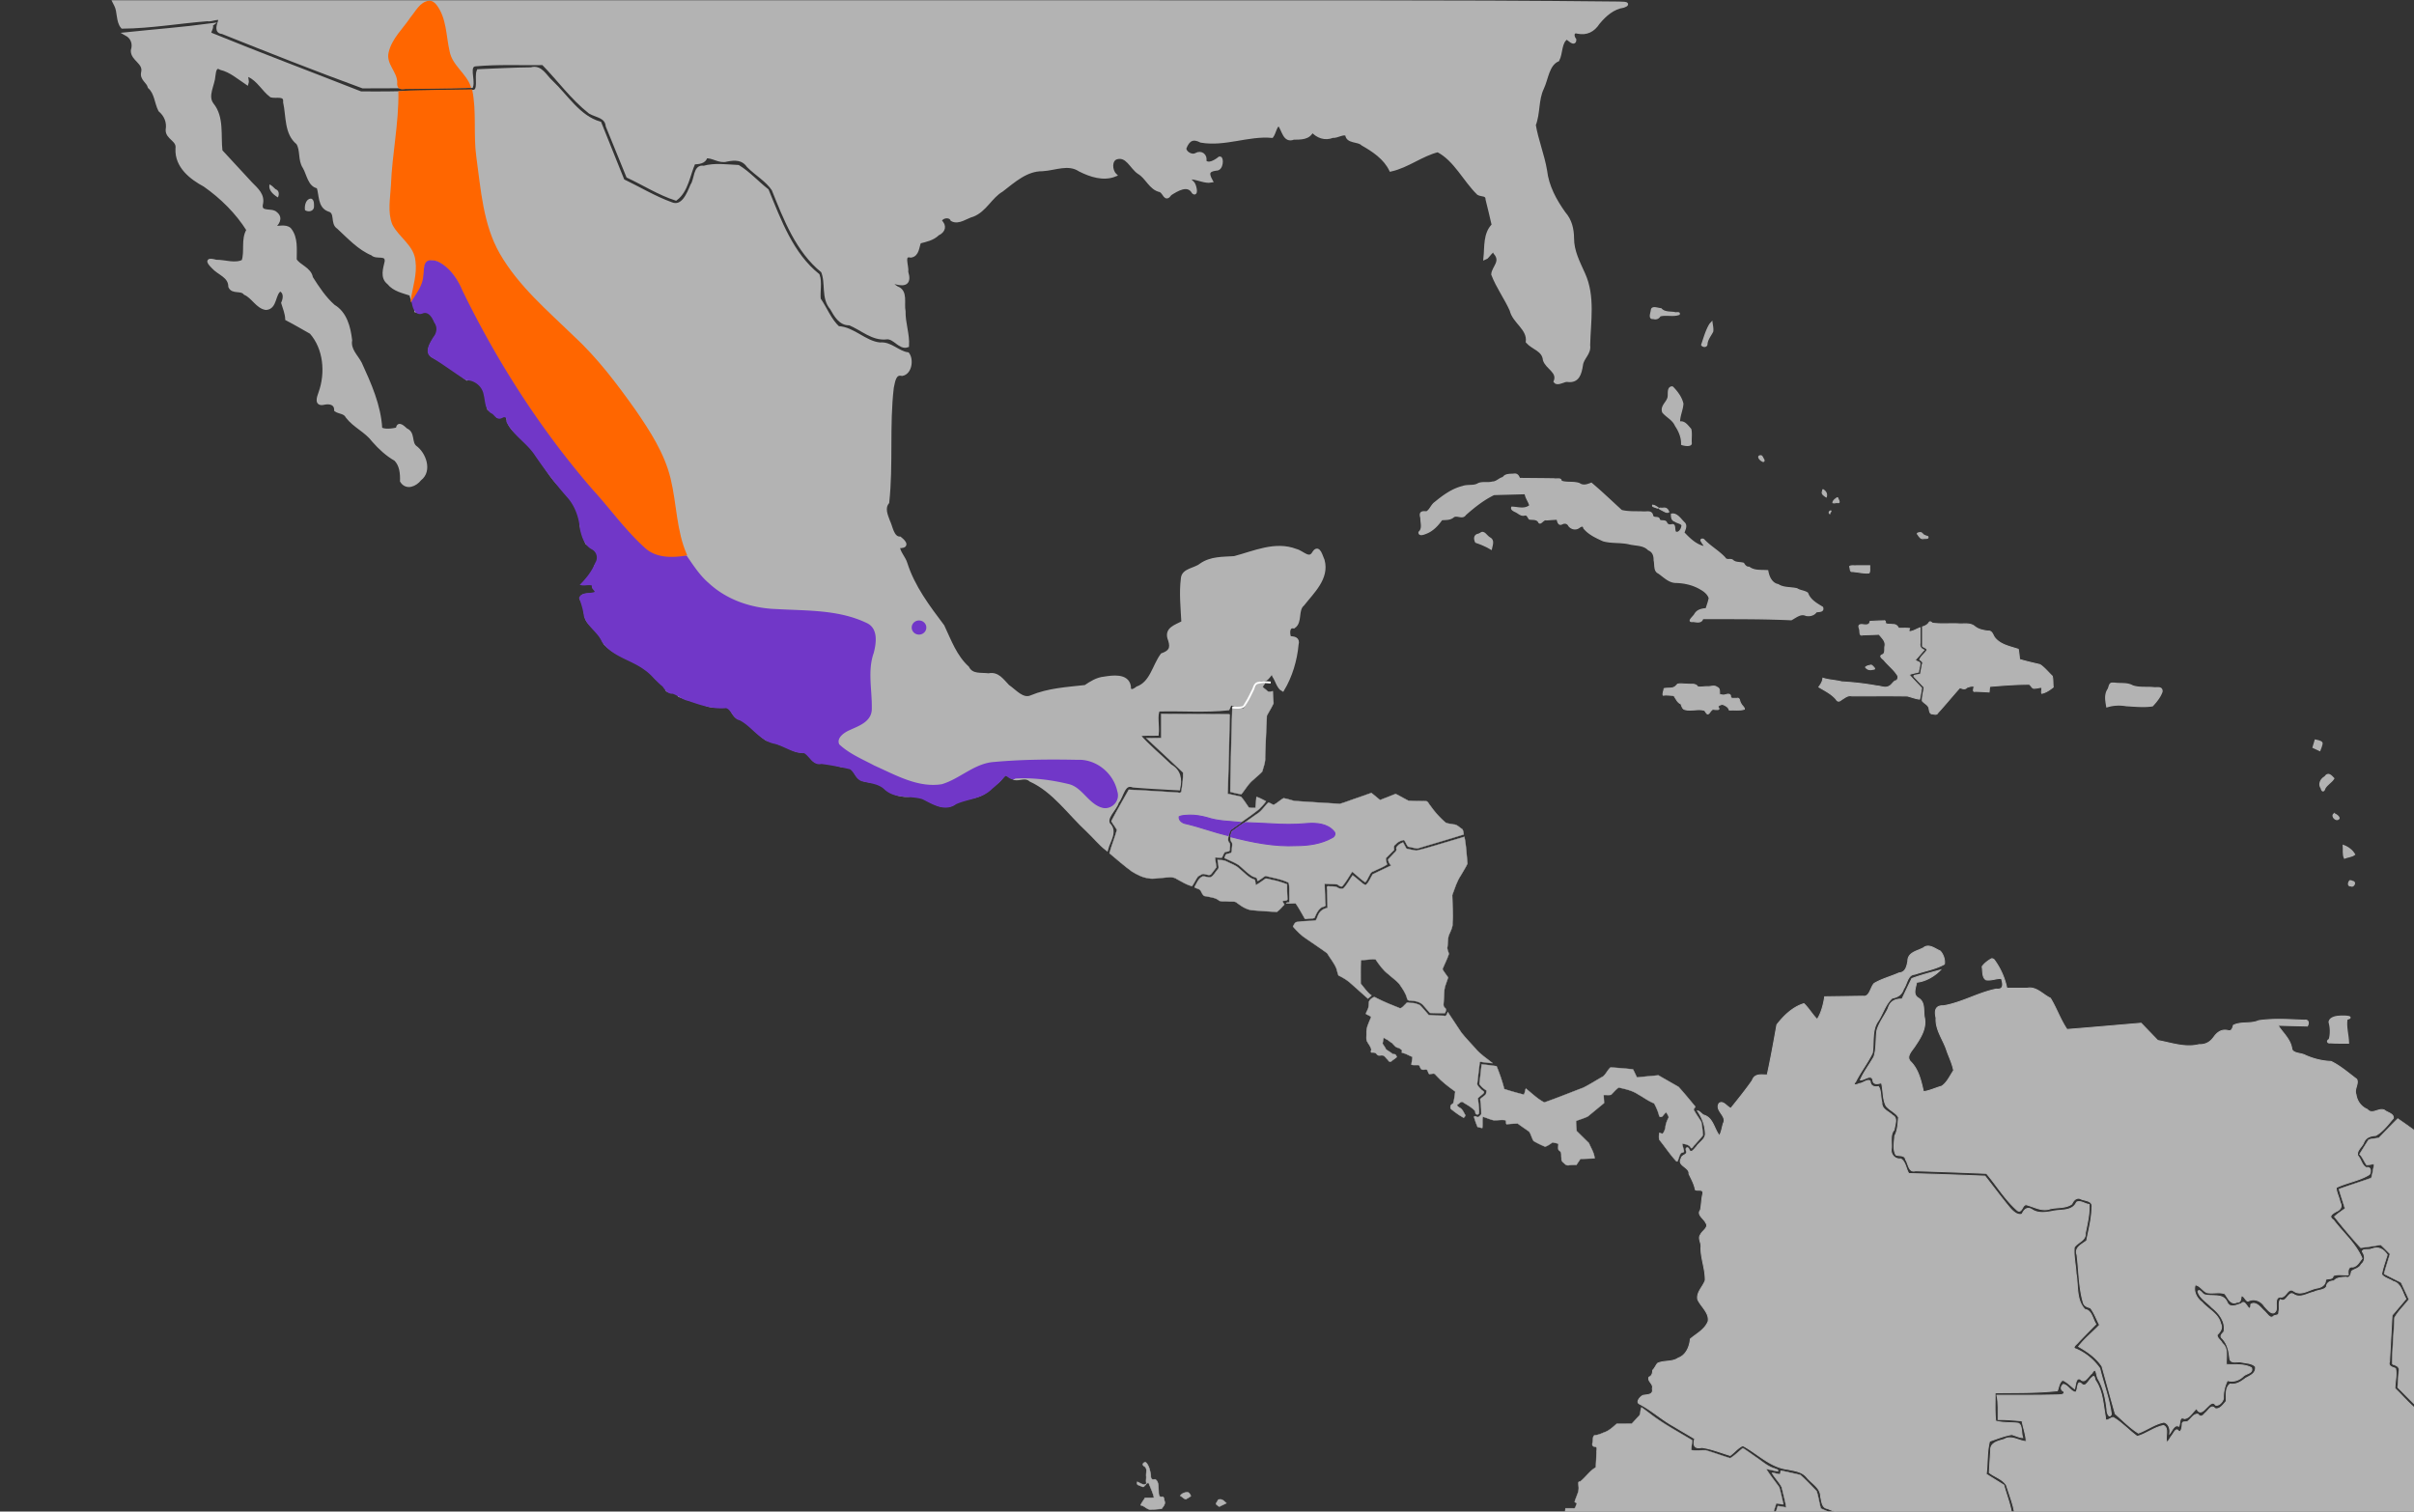
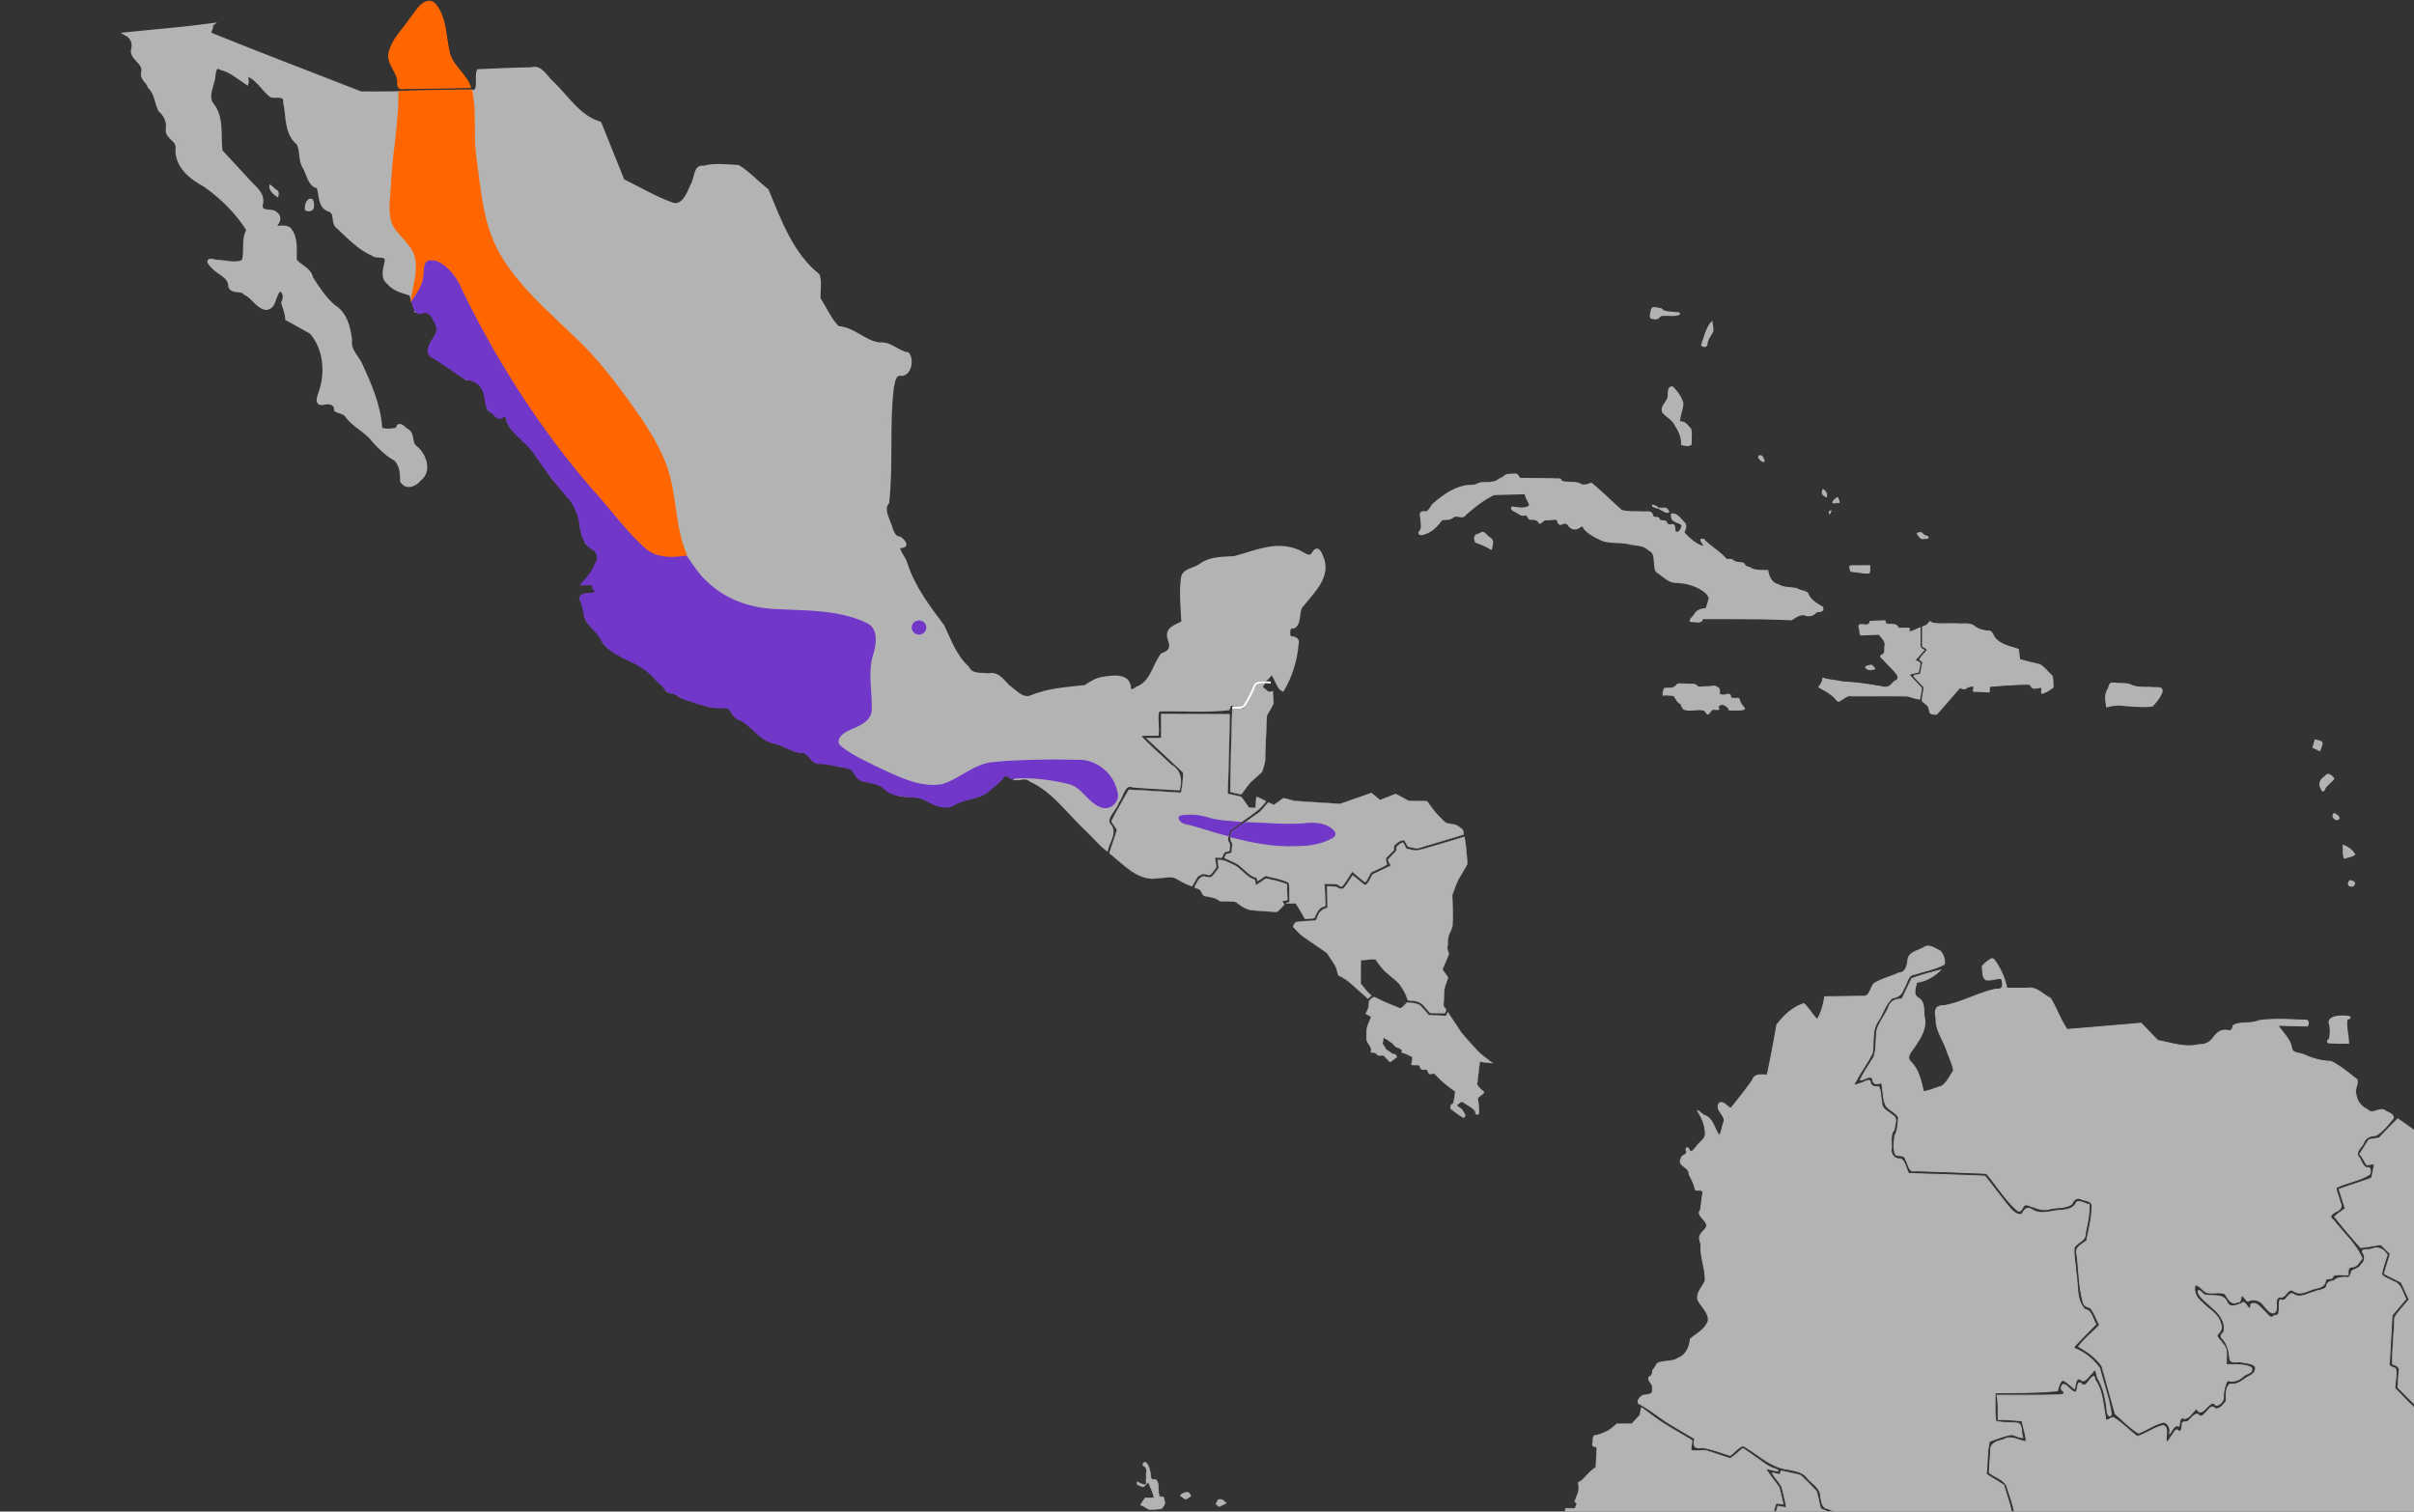
<svg xmlns="http://www.w3.org/2000/svg" viewBox="0 0 385.763 241.565" height="913" width="1458">
  <rect x="0" y="0" width="385.763" height="241.565" fill="#333333" stroke="none" />
  <g style="display:inline">
    <path d="M219.033 158.758" style="fill:none;stroke:#000;stroke-width:.311px;stroke-linecap:butt;stroke-linejoin:miter;stroke-opacity:1" />
    <path d="M370.026 118.336s.922.17.977.399c.054.228-.326 1.14-.326 1.14l-.976-.456z" style="fill:#b3b3b3;stroke:#b3b3b3;stroke-width:.311px;stroke-linecap:butt;stroke-linejoin:miter;stroke-opacity:1" />
    <path d="M49.647 31.85c-.7.104-.884 1.08-.799 1.67.476.281 1.248.138 1.218-.568.006-.35.019-1.043-.42-1.102zM43.156 29.645c-.08.787.637 1.373 1.202 1.74.159-.388.094-.894-.344-1.029-.294-.22-.535-.546-.858-.711zM263.86 49.867c-.086.373-.305 1.117.335 1.007.444.153.846 0 1.075-.406.986-.268 2.089.107 3.048-.24.165-.41-.556-.135-.733-.263-.738-.109-1.612.01-2.157-.61-.472-.014-1.435-.451-1.506.19l-.061.322zM273.264 51.819c-.618 1.002-.922 2.193-1.313 3.301.174.303.817.348.805-.161.082-.773.597-1.339.918-1.986.076-.494-.069-.987-.122-1.476l-.288.322zM267.11 61.857c-.721.177-.358 1.217-.56 1.771-.25.763-1.158 1.321-.819 2.249.62.753 1.612 1.161 2.025 2.129.595.888 1.033 1.896.991 3.005.246.123 1.597.39 1.496-.227-.052-.72.098-1.524-.078-2.192-.49-.525-.974-1.327-1.794-1.115-.017-1.026.48-1.957.537-2.958-.227-1.011-.904-1.896-1.594-2.611a.334.334 0 0 0-.203-.05zM241.832 75.804c-.565.034-1.294-.022-1.631.532-.61.121-1.036.73-1.705.725-.738.217-1.575-.062-2.27.258-.712.447-1.675.157-2.461.448-1.67.404-3.121 1.453-4.451 2.555-.56.388-.764 1.192-1.356 1.502-.753-.101-1.158.055-.88.93-.017.767.36 1.727-.3 2.3-.045.58.725.316 1.023.184 1.086-.38 1.934-1.267 2.587-2.205.656-.054 1.37.035 1.909-.475.62-.336 1.423.4 1.883-.32 1.396-1.24 2.9-2.428 4.552-3.221l5.009-.14c.09.707.584 1.27.75 1.926-.85.7-1.923.296-2.882.268-.187.418.526.636.79.794.39.229.708.551 1.201.437.49-.153.565.374.812.632.541.098 1.24-.082 1.532.574.31.322.693-.637 1.224-.44.559-.052 1.12-.077 1.68-.116.088.415.246 1.065.792.738.424-.2.877-.105 1.091.349.435.535 1.178.645 1.704.176.277-.178.625-.284.675.177.798.976 1.992 1.512 3.096 2.015 1.357.375 2.793.166 4.167.49 1.049.26 2.256.118 3.078.967.722.3.921.932.911 1.698.184.679-.072 1.665.677 2.004.895.614 1.722 1.536 2.874 1.49 1.357.06 2.696.364 3.884 1.08.567.316 1.168.796 1.366 1.45-.113.585-.325 1.142-.5 1.71-.688.047-1.43.187-1.808.873-.255.446-1.353 1.255-.265 1.132.537.06 1.304.29 1.502-.467 4.718.022 9.437-.033 14.151.19.74-.38 1.491-1.094 2.364-.692.598.114 1.265-.026 1.625-.566.415-.094 1.242.038 1.005-.703-.932-.574-1.987-1.132-2.392-2.263-.492-.366-1.172-.344-1.689-.688-1.002-.25-2.11-.077-3.012-.663-1.023-.189-1.517-1.253-1.672-2.23-1.006-.073-2.104.099-2.97-.551-.425.025-.69-.273-.888-.631-.58-.182-1.277-.01-1.765-.513-.397-.233-.928.137-1.222-.372-1.003-1.085-2.308-1.784-3.323-2.854-.184-.246-.687-.093-.375.234.077.256.52.645.412.856-1.32-.273-2.366-1.296-3.274-2.261.175-.515.55-1.155.032-1.615-.55-.527-1.13-1.498-1.973-1.328-.018.46.05.977.561 1.1.312.266.97.298 1.123.66-.013.531-.475 1.352-1.049 1.11-.31-.392.06-1.388-.677-1.157-.36.07-.685-.051-.806-.417-.263-.419-.96-.034-1.132-.458-.069-.54-.925-.062-1.072-.622-.149-.855-.996-.484-1.586-.567-1.12-.048-2.307.047-3.377-.235-1.602-1.455-3.161-2.966-4.816-4.355-.627.26-1.314.493-1.927.053-.936-.333-2.007-.052-2.911-.391.046-.557-.762-.266-1.078-.365-1.858-.031-3.717-.038-5.575-.058-.166-.503-.431-.793-.972-.678z" style="opacity:1;fill:#b3b3b3;fill-opacity:1;stroke:#b3b3b3;stroke-width:.223;stroke-miterlimit:4;stroke-dasharray:none;stroke-opacity:1" />
    <path d="M236.304 85.382c-.71.108-.751.678-.47 1.26.832.287 1.688.635 2.464 1.108.14-.688.495-1.452-.302-1.82-.454-.264-.86-1.162-1.41-.688l-.282.14zM281.341 72.85c-.614.023-.036.676.23.789.359.266.388-.1.17-.346-.098-.159-.171-.462-.4-.444z" style="opacity:1;fill:#b3b3b3;fill-opacity:1;stroke:#b3b3b3;stroke-width:.223;stroke-miterlimit:4;stroke-dasharray:none;stroke-opacity:1" />
    <path d="M265.664 81.577c.295.152.755.47 1.03.223-.184-.463-.505-.705-.99-.58-.719-.07-.717.051-.07.34z" style="opacity:1;fill:#b3b3b3;fill-opacity:1;stroke:#b3b3b3;stroke-width:.158;stroke-miterlimit:4;stroke-dasharray:none;stroke-opacity:1" />
    <path d="M264.1 80.728c-.155.259.392.305.54.399.1.066.598.16.254-.04-.246-.15-.507-.33-.794-.36zM291.22 78.536c-.196.424.365.736.623.892.18-.478-.086-.922-.483-1.152-.098-.153-.09.22-.14.26zM293.612 79.528c-.278.184-.7.449-.72.825.215.092.539-.082.794-.02.488.12.05-.549-.033-.788-.01-.013-.025-.024-.041-.017zM292.567 81.627c-.201.03-.374.299-.19.463.009-.098.317-.382.19-.463zM296.67 90.412c-.341.054-.794-.094-1.083.106.111.311-.008.943.498.822.863.057 1.741.33 2.601.225.19-.33.056-.784.101-1.154h-2.116zM306.843 85.118c-.194.018-.675.058-.34.343.232.386.488.743.972.596.194-.002.798.062.607-.303-.303-.12-.662-.152-.871-.473-.098-.103-.224-.188-.368-.163zM267.843 109.593c-.48.556-1.284.31-1.911.451-.026.335-.26.76-.158 1.063.56-.096 1.144.035 1.71.047.333.471.576 1.14 1.132 1.336.154.364.227.835.682.918 1 .267 2.072-.194 3.066.113.248.158.378.86.75.464.268-.304.424-.762.903-.595.502.027.963.079.472-.45.133-.182.607-.443.853-.35.424.158.86.396 1.006.88.796-.047 1.643.109 2.41-.125.011-.342-.436-.573-.547-.896-.275-.308-.132-1.023-.69-.833-.293-.063-.903.165-.976-.277.071-.495-.512-.424-.793-.301-.323.114-.66.035-.973-.073.006-.414.093-.961-.386-1.128-.434-.372-1.047-.045-1.56-.103-.497-.016-1.064.15-1.519.027-.38-.612-1.171-.327-1.745-.433-.482.023-1.024-.12-1.47.002l-.256.262zM298.972 106.295c-.283.07-.664.129-.867.331.305.427.804.473 1.259.33.514.043-.058-.454-.24-.613-.045-.028-.097-.053-.152-.048z" style="opacity:1;fill:#b3b3b3;fill-opacity:1;stroke:#b3b3b3;stroke-width:.158;stroke-miterlimit:4;stroke-dasharray:none;stroke-opacity:1" />
    <path d="M300.665 99.223c-.605.012-1.21.053-1.814.08-.088.601-.543.59-1.021.542-.546-.076-.975-.045-.683.637.133.382-.082 1.204.527.985l2.609-.093c.426.552 1.113 1.09.93 1.9-.09.476.13 1.13-.399 1.36-.679.278.164.663.377 1.004.684.795 1.546 1.452 2.082 2.37.112.368-.069.791-.462.826-.361.269-.583.725-1.03.89-.59.288-1.255-.085-1.868-.102a44.696 44.696 0 0 0-5.582-.649c-.992-.26-2.07-.274-3.025-.585-.041.545-.338.992-.648 1.408.964.583 2.006 1.07 2.765 1.961.228.41.528.357.832.072.522-.29.998-.758 1.63-.616 2.973.015 5.953-.028 8.922.022.644.161 1.294.425 1.944.5.147-.577.222-1.172.331-1.757-.664-.72-1.384-1.41-2.002-2.163.487-.191 1.006-.278 1.508-.415.031-.485.276-.996.198-1.47-.177-.218-.639-.212-.698-.506.487-.482.918-1.027 1.376-1.54-.502-.21-.753-.563-.623-1.139v-2.406c-.551.176-1.077.569-1.652.603-.26-.127-.073-.355-.027-.495-.583-.082-1.182-.017-1.772-.038-.155-.418-.51-.643-.936-.593-.371-.091-.88.049-1.175-.231.066-.217-.008-.457-.278-.363-.112-.002-.224 0-.336 0z" style="opacity:1;fill:#b3b3b3;fill-opacity:1;stroke:#b3b3b3;stroke-width:.158;stroke-miterlimit:4;stroke-dasharray:none;stroke-opacity:1" />
    <path d="M308.17 99.63c-.25.29-.596.45-.946.552v3.096c.22.192.665.293.75.586-.338.559-.948.95-1.196 1.547.258.206.627.374.407.778l-.28 1.531c-.27.171-1.341.102-.994.458l1.575 1.66c-.086.72-.308 1.455-.297 2.173.363.452 1.048.647 1.095 1.334.069.32.118.782.541.74.314.063.685.195.866-.187 1.196-1.301 2.31-2.683 3.497-3.993.368.116.8.348 1.108-.021a2.826 2.826 0 0 1 1.122-.244c.096.321-.309.997.242.848.735.012 1.47.065 2.204.104.055-.286 0-.652.15-.896 2.078-.172 4.165-.335 6.249-.34.327.138.457.767.916.633.349.02.918-.222 1.124-.081.008.28-.118.665-.02.901.681-.143 1.273-.564 1.82-.993-.069-.579 0-1.225-.153-1.763-.652-.614-1.222-1.361-1.973-1.841-1.087-.256-2.177-.498-3.249-.822-.053-.544-.095-1.091-.207-1.627-1.346-.45-2.929-.7-3.84-1.96-.232-.404-.394-1.015-.964-.943-.78-.104-1.58-.242-2.208-.782-.767-.58-1.76-.297-2.637-.389-1.347-.051-2.71.085-4.047-.092-.319-.196-.392-.409-.656.034z" style="opacity:1;fill:#b3b3b3;fill-opacity:1;stroke:#b3b3b3;stroke-width:.158;stroke-miterlimit:4;stroke-dasharray:none;stroke-opacity:1" />
    <path d="M337.457 109.2c-.411.054-.385.754-.618 1.044-.51.823-.303 1.825-.15 2.705 1.02-.323 2.077-.367 3.127-.18 1.376.066 2.789.233 4.15.02.604-.659 1.232-1.411 1.52-2.279.022-.837-.844-.502-1.363-.594-1.107-.114-2.286.078-3.345-.297-.842-.48-1.895-.295-2.826-.415a8.16 8.16 0 0 0-.495-.004z" style="opacity:1;fill:#b3b3b3;fill-opacity:1;stroke:#b3b3b3;stroke-width:.223;stroke-miterlimit:4;stroke-dasharray:none;stroke-opacity:1" />
    <path d="M374.054 162.452c-.593.016-1.638.148-1.797.834.241.9.301 2 .013 2.89-.424.134-.294.519.142.42.939.077 1.882.033 2.823.045-.034-1.263-.472-2.6-.232-3.833.175.017.78-.184.316-.29-.417-.078-.843-.071-1.265-.066z" style="opacity:1;fill:#b3b3b3;fill-opacity:1;stroke:#b3b3b3;stroke-width:.316;stroke-miterlimit:4;stroke-dasharray:none;stroke-opacity:1" />
    <path d="M371.497 124.181c-.606.335-1.024 1.13-.553 1.776.151.58.405.567.571.011.353-.629 1.064-.965 1.416-1.561-.454-.476-.888-.989-1.394-.256zM373.006 130.07c-.526.356.371 1.277.766.719.012-.32-.5-.634-.766-.718zM374.48 135.135c.059.641-.094 1.423.182 1.991.51-.211 1.166-.235 1.596-.571-.377-.668-1.083-1.177-1.778-1.42zM375.535 140.761c-.244.212-.388.889.145.787.39.29.866-.588.297-.655-.14-.062-.288-.133-.442-.132z" style="opacity:1;fill:#b3b3b3;fill-opacity:1;stroke:#b3b3b3;stroke-width:.223;stroke-miterlimit:4;stroke-dasharray:none;stroke-opacity:1" />
-     <path d="M18.51.792c.567 1.079.27 2.6 1.05 3.509 4.546-.039 9.094-.843 13.64-1.192.491.202 2.207-.727 1.92.271-.212.638-.625 1.726.41 1.769 7.454 2.983 14.921 5.942 22.454 8.694 5.785-.008 11.57-.045 17.356-.07.326-1.048-.712-3.349.644-3.452 3.593-.326 7.21-.146 10.813-.197 2.519 2.567 4.673 5.585 7.493 7.795 1.077.626 2.615.63 2.783 2.212l3.271 8.03c2.549 1.19 5.004 2.756 7.658 3.613 1.728-1.295 2.002-3.853 2.858-5.77.73-.059 1.707-.05 1.936-.967 1.112-.13 2.167.875 3.352.51 1.327-.262 2.572-.274 3.448.976 1.278 1.286 2.982 2.237 3.987 3.738 1.909 4.746 3.872 9.842 7.88 13.071.81 1.885-.017 4.26 1.438 5.93.642 1.143 1.416 2.518 2.857 2.448 1.993.791 3.714 2.552 5.995 2.242 1.218-.058 2.084 1.697 3.24 1.291.113-1.808-.602-3.642-.558-5.49-.267-1.31.423-3.184-1.11-3.731-.604-.334-1.512-1.13-.15-.85 1.494.392 2.225.03 1.694-1.692.146-.956-.82-2.94.692-2.589 1.091-.166 1.033-1.481 1.376-2.246 1.022-.263 2.102-.467 2.932-1.277.953-.433 1.19-1.286.367-2.023.105-.772 1.545-1.065 1.918-.244 1.04.567 2.27-.477 3.305-.739 1.955-.765 2.832-2.932 4.624-3.98 1.954-1.506 3.93-3.319 6.5-3.298 2.008-.114 4.136-1.16 5.987.068 1.72.874 3.772 1.534 5.594.804-.713-.715-.82-2.405.239-2.761 1.743-.51 2.386 1.543 3.594 2.36 1.327.764 1.848 2.55 3.42 2.878.77.34.765 1.718 1.592.532 1.058-.67 2.825-1.788 3.703-.257.534.543.238-1.223-.195-1.547-.377-.246-.804-1.028.008-.754.976.089 2.09.673 2.996.502-.644-1.169-.577-1.742.83-1.918.906.06.933-1.777.565-1.714-.59.488-1.837 1.286-2.414.501.22-.91-.543-1.52-1.333-1.077-.746.45-1.922-.312-1.857-1.026.55-1.44 1.334-1.827 2.63-1.153 3.81.655 7.496-1.101 11.308-.767.376-.498.556-1.812 1.16-1.903.732.871.827 2.777 2.3 2.196 1.091-.025 2.468.068 2.966-1.222.865.989 2.057 1.422 3.288.93.716.087 1.682-.675 2.283-.274.066 1.244 1.817.832 2.5 1.527 1.76 1.003 3.588 2.22 4.513 4.127 2.652-.591 4.905-2.447 7.519-3.095 2.81 1.457 4.246 4.687 6.477 6.868.53.303 1.424.026 1.43.99.359 1.35.647 2.72.975 4.078-1.39 1.365-1.134 3.474-1.322 5.276.42-.14 1.307-1.895 1.582-.87 1.262 1.43-.261 2.347-.338 3.456.774 2.02 2.073 3.772 2.94 5.712.435 1.914 2.834 2.933 2.585 5.073.878.993 2.581 1.26 2.73 2.884.417 1.305 2.345 1.845 1.719 3.47.398.472 1.376-.32 1.956-.208 1.617.205 1.954-1.027 2.176-2.438.145-1.207 1.347-1.85 1.147-3.154.082-3.801.833-7.82-.8-11.397-.816-1.828-1.784-3.621-1.776-5.711-.014-1.493-.35-2.862-1.336-3.98-1.45-2.034-2.675-4.27-2.976-6.836-.416-2.477-1.394-4.833-1.802-7.287.735-1.88.416-4.027 1.305-5.885.715-1.51.836-3.791 2.48-4.522.56-1.073.318-2.877 1.44-3.534.316.138 1.259 1.199 1.25.324-.443-.568-.403-1.508.51-1.24 1.388.279 2.457-.237 3.249-1.459 1.086-1.317 2.383-2.452 4.073-2.698 1.307-.498-.627-.396-1.028-.43C231.01.22 203.59.38 176.171.32 123.537.315 70.902.32 18.268.318l.241.474z" style="opacity:1;fill:#b3b3b3;fill-opacity:1;stroke:#b3b3b3;stroke-width:.559;stroke-miterlimit:4;stroke-dasharray:none;stroke-opacity:1" />
    <path d="M33.67 4.015c-4.478.605-8.989.941-13.482 1.414.97.533 1.356 1.561.996 2.645-.048 1.422 2.001 1.894 1.655 3.463-.273 1.094.83 1.46 1.05 2.358 1.075.971 1.057 2.492 1.67 3.703.924.784 1.404 1.892 1.194 3.153-.053 1.324 1.803 1.564 1.566 3.01-.139 2.84 2.244 4.67 4.395 5.826 2.704 1.892 5.182 4.33 6.954 7.165-.926 1.502-.245 3.412-.794 5.004-1.3.678-2.926.013-4.34.037-1.289-.35-1.504-.155-.488.86.927 1.064 2.701 1.43 2.72 3.152.425.978 1.762.28 2.4 1.068 1.257.543 1.974 2.178 3.325 2.385 1.584-.06 1.194-2.431 2.298-2.98.87.423.751 1.4.43 2.142.255.837.603 1.666.64 2.547 1.288.668 2.586 1.435 3.858 2.148 2.245 2.545 2.595 6.445 1.468 9.625-.308.834-.718 2.008.642 1.656.913-.168 1.834.026 1.866 1.147.576.367 1.43.278 1.819 1.057 1.193 1.53 3.023 2.249 4.2 3.827 1.028 1.181 2.194 2.233 3.513 2.985.9.912 1.014 2.259.975 3.463.77 1.228 2.185.596 2.897-.329 1.714-1.301.716-4.053-.781-5.104-.84-.745-.218-2.24-1.43-2.731-.43-.387-1.278-1.25-1.338-.155-.794.246-2.273.383-2.744-.05-.197-3.68-1.75-7.145-3.251-10.422-.63-1.206-1.811-2.173-1.56-3.708-.243-2.09-.824-4.327-2.696-5.43-1.436-1.264-2.53-2.921-3.565-4.552-.237-1.46-2.019-1.825-2.595-2.875-.013-1.663.245-3.497-.86-4.858-.64-.624-1.882-.151-2.71-.311.765-.522 1.437-1.493.5-2.232-.682-.693-2.54.13-2.352-1.39.418-1.554-.723-2.44-1.665-3.414l-4.773-5.165c-.301-2.5.297-5.374-1.392-7.452-1.04-1.378.185-3.123.27-4.644.087-.697.23-1.712 1.128-1.152 1.586.373 2.903 1.54 4.183 2.385.14-.386-.458-1.707.364-1.215 1.484.683 2.27 2.3 3.523 3.23.771.216 2.322-.377 2.17 1.035.494 2.21.155 4.976 2.071 6.514.72 1.137.262 2.688 1.04 3.857.637 1.06.826 2.955 2.22 3.138.454 1.256.15 3.116 1.675 3.69 1.407.34.45 2.138 1.545 2.804 1.685 1.556 3.34 3.372 5.429 4.23.647.703 2.374-.212 2.247 1.238-.247 1.128-.759 2.538.354 3.396.923 1.143 2.355 1.381 3.598 1.812.09.96.894 1.637.798 2.66.87.27 2.213-.53 2.73.728.511 1.054 1.586 2.41.49 3.426-.527.883-1.804 2.45-.371 3.153 1.893.954 3.582 2.285 5.28 3.535.733-.436 1.774.457 2.377.951.876 1.094.76 2.619 1.128 3.862.604.246 1.121.65 1.45 1.199.562.051 1.84-.82 1.613.41.28 1.69 2.077 2.537 3.064 3.764 2.126 1.906 3.11 4.787 5.173 6.773 1.662 1.816 3.548 3.809 3.484 6.528.213.945.53 1.881.864 2.754.904.627 2.273 1.183 1.947 2.634.103.722-.608.802-.595 1.547-.345.883-1.041 1.526-1.66 2.196.613.024 1.84-.288 1.51.731 1.009.834.615 1.155-.638 1.28-.56-.067-1.971.04-1.209.945.712 1.137.07 2.834 1.397 3.652.961.857 1.688 1.925 2.195 3.09 2.28 2.36 5.875 2.554 7.941 5.231.643.817 1.776 1.114 1.991 2.226.635.358 1.66-.08 1.938.864 1.49.583 3.091.91 4.586 1.517 1.121.33 2.534-.218 3.49.25.46.744.84 1.9 1.837 1.812 1.467.914 2.576 2.39 4.019 3.372 1.119.15 2.072.792 3.19.97.912.643 1.9 1.128 3.014.837.852.462 1.043 1.972 2.28 1.758 1.193-.001 2.314.331 3.407.64 1.047-.157 2.086.151 2.457 1.317.814 1.627 2.913.767 4.17 1.778 1.126 1.074 2.555 1.784 4.121 1.666 2.514-.753 4.482 2.547 6.977 1.425 1.667-1.424 4.236-.681 5.75-2.48.806-.714 1.845-1.11 2.295-2.158.752-.551 1.333.256 1.939.545.883.15 1.746-.47 2.566.262 3.727 1.693 6.166 5.318 9.147 8.065.989.936 1.986 2.151 2.982 2.921.324-1.244 1.54-2.784.328-3.911-.647-1.12 1.046-2.378 1.376-3.555.808-.964.969-3.227 2.566-2.603 2.406.204 4.817.316 7.226.452.353-1.55.097-2.838-1.31-3.63-1.686-1.642-3.644-3.196-5.115-4.959.98-.233 2.002-.098 3-.137.154-1.205-.3-3.052.216-3.876 3.71-.105 7.46.214 11.144-.18.201-.373.19-.982.866-.668 1.542.78 1.918-.875 2.545-2.015.45-.971 1.028-2.132 2.248-1.951.829.089 1.281-1.955 1.665-.593.463.65.724 1.833 1.383 2.18 1.279-2.132 2.049-4.695 2.278-7.207.276-.983-.525-1.016-1.17-1.062-.273-.65-.322-1.968.677-1.78 1.158-.777.351-2.66 1.449-3.592 1.535-1.962 3.977-4.16 3.206-6.997-.278-.545-.661-2.38-1.409-1.255-.756 1.423-1.86-.073-2.905-.313-3.296-1.274-6.653.322-9.836 1.157-1.833.123-3.749.018-5.352 1.154-.912.753-2.814.766-2.914 2.13-.301 2.34-.035 4.703.08 7.046-1.197.649-2.862 1.027-2.125 2.797.464 1.418-.048 1.953-1.228 2.382-1.32 1.782-1.674 4.487-3.966 5.311-.54.45-1.36.797-1.315-.314-.32-1.821-2.7-1.45-3.97-1.25-1.139.107-2.103.72-3.009 1.34-2.92.328-5.896.48-8.666 1.641-1.38.61-2.62-.957-3.722-1.704-.915-.924-1.636-2.12-3.085-1.804-1.23-.166-2.693.188-3.387-1.18-1.937-1.758-2.85-4.292-3.944-6.628-2.32-3.089-4.718-6.233-5.924-10.02-.264-.92-1.217-1.83-1.187-2.738 1.376.076 1.282-.475.265-1.285-1.235-.015-1.4-1.824-1.863-2.746-.367-.976-.856-2.09-.116-3.008.653-6.077.016-12.257.726-18.334.216-.93.328-2.458 1.61-2.145 1.306-.241 1.566-2.328.888-3.223-1.565-.207-2.747-1.752-4.442-1.568-2.436-.24-4.222-2.5-6.68-2.616-1.34-1.231-2.014-3.08-3.05-4.577-.127-1.24.237-2.719-.166-3.826-4.177-3.334-6.125-8.663-8.135-13.555-1.555-1.212-2.972-2.798-4.607-3.79-1.843-.082-3.744-.374-5.514.126-1.44-.296-1.191 1.926-1.857 2.846-.591 1.412-1.507 3.753-3.38 2.95-2.667-.969-5.127-2.464-7.69-3.692L95.84 19.7c-3.368-.974-5.3-4.306-7.77-6.633-.982-.89-1.677-2.495-3.199-2.029-2.807.028-5.612.181-8.417.297-.42.982.418 3.39-.944 3.303-5.954.052-11.944.329-17.875.243-8.043-3.161-16.161-6.209-24.148-9.47-.113-.392.57-1.204.181-1.395Z" style="opacity:1;fill:#b3b3b3;fill-opacity:1;stroke:#b3b3b3;stroke-width:.559;stroke-miterlimit:4;stroke-dasharray:none;stroke-opacity:1" />
    <path d="M201.296 109.158c-.533.012-.692.676-.945 1.059-.54.995-1.038 2.027-1.612 2.995-.6.046-1.224-.175-1.81-.156a817.56 817.56 0 0 0-.326 13.488c.577.16 1.185.312 1.767.383.646-.772 1.133-1.697 1.934-2.32.46-.443.992-.838 1.41-1.31.189-.743.511-1.463.455-2.248.074-2.224.172-4.448.277-6.67.347-.669.78-1.316 1.072-1.996-.057-.64-.09-1.28-.127-1.921-.323.08-.715.205-.964-.115-.194-.197-.497-.356-.634-.57.028-.209.556-.647.205-.616-.234.003-.468-.004-.702-.003z" style="opacity:1;fill:#b3b3b3;fill-opacity:1;stroke:#b3b3b3;stroke-width:.056;stroke-miterlimit:4;stroke-dasharray:none;stroke-opacity:1" />
    <path d="M185.564 116.016v1.923l-2.37.03c1.95 1.834 3.93 3.642 5.863 5.49.037.905-.088 1.823-.23 2.719.012.44-.171.618-.581.486-2.622-.149-5.241-.347-7.864-.456-.928 1.675-1.91 3.328-2.789 5.026.261.49.638.91.897 1.396-.343 1.261-.858 2.467-1.196 3.728 1.19 1 2.361 2.036 3.618 2.944.826.484 1.688.956 2.645 1.054.752.18 1.521-.052 2.281-.072.753-.045 1.592-.272 2.26.227.771.414 1.544.89 2.38 1.121.368-.488.607-1.089.968-1.568.356-.14.676-.542 1.077-.353.36.046.847.314 1.096-.11.261-.33.51-.67.768-1.004-.062-.52-.197-1.074-.206-1.575.357-.008.733.084 1.079.046.174-.272.257-.654.471-.868.255-.15.834-.02.786-.434-.018-.412.197-.901-.17-1.197-.219-.396-.016-.893.042-1.317.064-.357.172-.688.52-.827 1.421-1.036 2.905-1.982 4.274-3.093.4-.393.81-.823 1.125-1.275-.503-.236-.991-.577-1.527-.697-.073.583-.082 1.175-.154 1.76-.348-.043-.757.038-1.067-.079-.42-.564-.774-1.207-1.249-1.71-.702-.178-1.413-.313-2.12-.467.155-4.224.236-8.452.322-12.678-.201-.099-.564-.014-.82-.047-3.376-.028-6.753-.032-10.13-.046v1.923z" style="opacity:1;fill:#b3b3b3;fill-opacity:1;stroke:#b3b3b3;stroke-width:.056;stroke-miterlimit:4;stroke-dasharray:none;stroke-opacity:1" />
    <path d="M216.656 127.601c-.852.284-1.696.626-2.552.873-2.422-.16-4.847-.293-7.266-.472-.576-.136-1.15-.351-1.73-.43-.545.302-1.01.774-1.556 1.05-.311-.047-.585-.34-.883-.346-.628.612-1.097 1.411-1.865 1.848l-3.955 2.79c-.123.553-.46 1.263.022 1.732.117.338-.014.762-.008 1.135-.015.239-.022.567-.326.577-.263.124-.67.038-.73.42-.04.123-.246.39 0 .402.717.344 1.472.635 2.14 1.063.747.6 1.405 1.341 2.231 1.818.289.138.823.167.73.64.123.204.384-.124.525-.174.283-.164.543-.448.838-.538 1.225.334 2.513.498 3.66 1.08.168.655.087 1.365.118 2.042v1.096c-.136.056-.469-.01-.515.151.498.089 1.014.008 1.519.018.54.78.994 1.62 1.46 2.446.218.12.504-.047.746-.013.263-.042.579.008.811-.132.258-.64.576-1.333 1.173-1.69.272-.117.71-.086.553-.52-.047-1.08-.084-2.16-.121-3.24.689.08 1.393.027 2.076.122.197.18.46.384.73.303.626-.705 1.079-1.56 1.605-2.346.698.551 1.338 1.202 2.076 1.687.305-.253.438-.708.658-1.047.142-.325.31-.62.669-.696.718-.373 1.502-.639 2.17-1.1-.088-.317-.22-.712-.171-1.02l1.293-1.294c-.026-.338-.106-.697.24-.882.338-.405.844-.637 1.335-.708.289.302.399.786.672 1.066.498.083.998.24 1.494.28 2.461-.746 4.936-1.46 7.387-2.235-.063-.353-.054-.81-.422-.965-.379-.267-.718-.635-1.206-.63-.42-.118-.905-.096-1.283-.306a14.388 14.388 0 0 1-2.397-2.657c-.235-.228-.367-.67-.67-.754-.953-.035-1.922-.004-2.866-.08l-2.038-1.086-2.49.98-1.384-1.135-2.497.877z" style="opacity:1;fill:#b3b3b3;fill-opacity:1;stroke:#b3b3b3;stroke-width:.056;stroke-miterlimit:4;stroke-dasharray:none;stroke-opacity:1" />
    <path d="M194.666 138.058c.053.346.19.715-.137.957-.345.397-.595.948-1.072 1.183-.419.083-.844-.163-1.245-.139-.687.268-.948 1.043-1.296 1.653-.114.204.293.192.387.288.35.07.59.273.71.628.15.282.314.622.675.593.746.176 1.568.205 2.181.746.458.145.987.052 1.472.102.463.069 1.007-.126 1.372.257.78.592 1.65 1.139 2.641 1.159 1.23.11 2.467.188 3.697.25.456-.314.798-.778 1.195-1.166-.148-.276-.536-.668.005-.613.205-.019.563-.042.474-.362-.059-.754-.056-1.512-.055-2.268-.79-.305-1.59-.564-2.42-.712-.331-.053-.682-.223-1-.201-.518.34-1.015.764-1.56 1.031-.11-.267-.044-.65-.196-.86-.994-.29-1.676-1.164-2.478-1.788-.56-.552-1.329-.755-2-1.118-.447-.244-.96-.216-1.448-.263l.098.643zM230.32 134.84c-1.318.372-2.622.823-3.96 1.1-.546-.054-1.078-.197-1.614-.311-.18-.33-.358-.66-.536-.991-.43.155-.892.429-1.09.87.126.338-.018.567-.283.771l-1.006 1.064c.017.391.206.732.493.975l-2.96 1.402c-.352.569-.584 1.268-1.091 1.707-.398-.014-.68-.43-1.003-.637-.37-.294-.735-.646-1.11-.904-.497.698-.884 1.504-1.49 2.104-.321.117-.74.022-1.003-.194-.456-.202-.996-.095-1.484-.163-.278.04-.031.64-.098.906.022.848.051 1.697.066 2.545-.618.13-1.218.484-1.478 1.115-.167.278-.217.69-.423.896-.964.145-1.945.065-2.903.239-.42 0-.557.43-.724.75.655.74 1.34 1.459 2.175 1.973 1.085.768 2.213 1.484 3.276 2.274.49.815 1.122 1.55 1.488 2.44.123.363.182.764.327 1.111.774.375 1.517.819 2.144 1.433.858.756 1.71 1.52 2.565 2.28.183-.171.433-.313.57-.513-.703-.488-1.179-1.243-1.729-1.899.023-1.228-.048-2.465.043-3.69.16-.133.453-.028.653-.091.559-.012 1.137-.17 1.687-.074.59.86 1.195 1.728 2.025 2.352.573.527 1.23.971 1.75 1.55.493.73 1.04 1.446 1.258 2.33.038.288.276.364.517.348.794.036 1.691.185 2.202.901.312.356.62.714.93 1.071.798.04 1.596.04 2.394.033.137-.3.327-.607-.007-.848-.366-.31-.16-.803-.173-1.225.077-.71.01-1.452.186-2.14l.512-1.485c-.297-.437-.643-.855-.903-1.312.324-.826.752-1.616 1.025-2.458-.096-.403-.353-.764-.223-1.195.093-.711-.004-1.473.36-2.112.213-.514.488-1.011.442-1.59.15-1.499-.033-3.01-.046-4.502.4-1.072.726-2.187 1.366-3.136.344-.631.775-1.241 1.062-1.886-.15-1.43-.179-2.882-.49-4.286l-3.688 1.102z" style="opacity:1;fill:#b3b3b3;fill-opacity:1;stroke:#b3b3b3;stroke-width:.056;stroke-miterlimit:4;stroke-dasharray:none;stroke-opacity:1" />
    <path d="M219.565 159.35c-.321.123-.644.384-.798.71-.037.473-.005.97-.263 1.39-.053.245-.453.623-.027.697.196.133.512.201.637.393-.335.834-.805 1.66-.748 2.6.03.401-.08.847.053 1.219.228.45.594.845.722 1.341.003.16-.197.53.095.51.303-.03.626.012.801.313.228.295.659.081.978.146.312.126.521.514.793.743.224.42.487.3.763.004l.084-.061c.027-.02.11-.056.137-.077l.432-.349c.027-.021-.227-.377-.2-.399.028-.021-.514-.085-.486-.107.027-.021-1.054-.691-1.026-.713.027-.021-.6-.923-.572-.944.027-.022.134-.895.162-.917.028-.02.559.337.587.316.027-.021.702.535.73.514.028-.02.66.697.688.677.028-.02.46.184.488.165.029-.02.369.274.398.255.028-.019.02.223.049.204.029-.018-.074.27-.045.253.03-.018.144.054.173.038.596.134.964.426 1.531.633.011.426-.132.857-.149 1.267.386.082.795.016 1.189.039.207.222.247.752.581.74.271.073.753-.188.82.209.106.17.144.625.43.481.309-.024.674-.196.862.162.923 1.029 2.015 1.857 3.122 2.65-.092.615-.155 1.251-.313 1.848-.176.18-.509.274-.45.602-.112.37.383.505.565.722.487.383 1.003.724 1.542 1.02.121-.149.402-.347.184-.551-.224-.4-.395-.869-.828-1.067-.278-.197-.668-.396-.174-.607.267-.263.537-.502.85-.165.635.384 1.33.744 1.812 1.333.008.238.023.525.325.521.36.029.303-.472.28-.72-.012-.627-.125-1.256-.188-1.87.285-.334.703-.541.975-.874.087-.276-.337-.349-.453-.536-.23-.244-.52-.511-.635-.819.166-1.177.247-2.37.418-3.543.185-.143.485.042.705.016.441.044.913.137 1.34.141-.928-.761-1.963-1.393-2.737-2.345-.741-.847-1.544-1.641-2.241-2.526l-2.177-3.285c-.133.322-.203.75-.628.586-.806-.03-1.614-.035-2.417-.113-.479-.524-.919-1.11-1.422-1.595-.432-.173-.868-.36-1.337-.325-.304.018-.692-.238-.888.115-.294.248-.538.66-.929.724-1.283-.493-2.562-1.02-3.792-1.646-.114-.072-.239-.158-.378-.144z" style="opacity:1;fill:#b3b3b3;fill-opacity:1;stroke:#b3b3b3;stroke-width:.056;stroke-miterlimit:4;stroke-dasharray:none;stroke-opacity:1" />
-     <path d="M236.776 170.103c-.13 1.04-.227 2.085-.364 3.124.288.452.706.78 1.143 1.057-.023.318-.047.67-.358.827-.199.208-.516.35-.656.587.129.788.173 1.587.17 2.386-.237.248-.446.613-.808.358-.138-.078-.427-.087-.321.166a13.4 13.4 0 0 0 .535 1.493c.246.05.516.152.751.17.103-.585-.021-1.228.095-1.794.6.16 1.176.453 1.779.564.6.01 1.215-.113 1.808-.016.204.138.045.566.222.65.58-.075 1.167-.09 1.752-.125.6.457 1.24.862 1.845 1.306.308.453.413 1.051.706 1.494.593.344 1.208.642 1.837.905.437-.145.816-.42 1.189-.692.29.107.73.093.928.274.028.378-.184.851.196 1.087.382.253.224.766.303 1.165-.056.373.134.615.42.804.23.291.515.411.869.311.364-.024.73-.036 1.095-.032l.641-.958 2.266-.083c-.05-.894-.58-1.642-.903-2.443l-1.973-1.944c-.038-.532-.088-1.063-.09-1.597.628-.257 1.302-.427 1.903-.739l2.58-2.128-.074-1.283c.393-.027.828.054 1.196-.04.404-.382.76-.853 1.218-1.155 1.062.243 2.155.463 3.086 1.086.86.475 1.655 1.084 2.571 1.442.349.644.647 1.32.818 2.04.164.255.51.121.628-.117.16-.172.305-.374.49-.515.12.275.363.555.394.837-.274.525-.497 1.082-.534 1.686-.099.319-.201.709-.462.916-.174.032-.374-.175-.52-.112-.036.35-.069.743.003 1.075.9 1.094 1.677 2.3 2.633 3.342.099.135.319.236.336-.024.203-.394.236-.94.584-1.228.207-.011.495-.1.367-.385-.063-.354-.22-.742-.235-1.079.485.095 1.057.138 1.338.633.22.344.454-.346.68-.474.42-.5.899-.968 1.275-1.495a17.197 17.197 0 0 0-.255-2.135c-.404-.66-.886-1.286-1.225-1.978.038-.203.431-.394.164-.584-.841-1.024-1.691-2.053-2.574-3.031l-3.223-1.844c-1.143.112-2.289.21-3.431.336-.213-.43-.402-.883-.633-1.296a83.842 83.842 0 0 0-3.577-.306c-.469.39-.717 1.027-1.17 1.425-1.07.596-2.106 1.275-3.2 1.818-2.072.784-4.13 1.627-6.217 2.357-1.09-.558-1.987-1.459-2.944-2.217-.157.293-.14.723-.343.963-1.046-.274-2.1-.555-3.123-.9-.309-1.246-.742-2.462-1.219-3.642a46.603 46.603 0 0 0-2.381-.293z" style="opacity:1;fill:#b3b3b3;fill-opacity:1;stroke:#b3b3b3;stroke-width:.056;stroke-miterlimit:4;stroke-dasharray:none;stroke-opacity:1" />
    <path d="M306.672 151.804c-.813.32-1.814.702-1.789 1.811-.175.906-.378 1.81-1.418 1.879-1.302.592-2.785.958-3.979 1.687-.599.659-.708 2.21-1.766 2.032l-6.128.088c-.193 1.248-.53 2.596-1.2 3.621-.77-.749-1.391-1.849-2.125-2.517-1.768.535-3.214 1.932-4.319 3.375-.478 2.68-.958 5.36-1.54 8.018-.944-.002-2.008-.256-2.399.904-1.076 1.529-2.244 2.983-3.415 4.432-.594-.207-1.234-1.307-1.87-.799-.742 1.142 1.31 2.035.683 3.173-.211.645-.3 1.463-.64 2-.855-1.065-1.006-2.832-2.454-3.275-.363-.128-.715-.67-1.03-.68.719 1.06 1.2 2.267 1.236 3.59.084.895-.99 1.428-1.435 2.146-.31.28-.825 1.192-1.171.442-.151-.508-.647-.31-.417.172.287.712-.778.61-.841 1.264-.676 1.157 1.37 1.328 1.251 2.44.391.814.844 1.607 1.01 2.518.38.265 1.277-.214 1.218.617-.237.863-.21 1.784-.398 2.66-.625.74.602 1.375.852 2.032.593.7-.607 1.305-.841 1.901-.456.597.208 1.344.064 2.044-.003 1.791.734 3.445.69 5.247-.34 1.01-1.435 1.926-1.19 3.062.522 1.139 1.881 2.116 1.657 3.494-.542 1.349-1.843 1.957-2.847 2.82-.111 1.253-.69 2.605-1.925 3.04-1.008.696-2.274.345-3.314.845-.287.349-.447.792-.77 1.101-.01.488-.132.924-.592 1.1-.291.68.78 1.071.527 1.832.237 1.056-.826.964-1.458 1.087-.433.147-1.233 1.067-.595 1.36 1.924 1.002 3.592 2.535 5.51 3.589 1.099.67 2.213 1.311 3.319 1.969-.305 1.136-.008 1.633 1.135 1.4 1.554.218 3.027.823 4.527 1.275.677-.49 1.273-1.266 2.029-1.564 2.377 1.27 4.377 3.447 7.147 3.777 1.131.245 2.365.343 3.144 1.368.81.942 2.138 1.6 2.141 3.022.19.728.188 1.796 1.121 1.882 1.04.508 2.302.737 3.213 1.375.41.985 1.008 2.003.913 3.091.785.589 2.335.059 2.448 1.369.394.807.568 1.812-.242 2.428.625.608 1.208 1.535 2.028.647.983-.673 2.17.185 3.247.223 1.09.552 1.756-.767 2.61-1.267.42-.342.967-1.032 1.431-.333.663.395 1.115 1.663 1.872 1.506 1.015-.407 2.03-.815 3.044-1.224.667.55 1.227 1.883 2.26 1.346.938-.34 1.505.976 2.275 1.386 1.119.506-.12 1.531-.344 2.31-.894 1.786-1.943 3.575-2.741 5.36.925.282 2.245-.453 2.727.696.473.4 1.268 2.233 1.528 1.679 1.038-5.863 2.36-11.677 3.16-17.583.342-2.351-.698-4.545-1.29-6.747l-2.81-1.75c.234-1.741.088-3.576.536-5.264 1.156-.385 2.379-.896 3.558-1.074.56.14 1.207.486 1.737.49-.263-.696-.04-2.102-.756-2.292-1.166-.138-2.472-.02-3.562-.35-.16-1.497-.072-3.01-.096-4.513 3.317-.05 6.66.028 9.958-.334.213-.493.307-1.453.877-1.685.709.306 1.255.905 1.867 1.37.172-.475.168-1.957.98-1.498.687.743 1.255-.614 1.767-.948.79-1.277.652.21 1.037.893.868 1.474 1.2 3.163 1.4 4.86-.034.429.321 1.55.692.775-.325-2.496-1.257-4.876-1.844-7.318a8.916 8.916 0 0 0-3.74-3.09c-.864-.23.064-.773.319-1.126.918-.971 1.864-1.913 2.796-2.869-.523-.791-.658-2.225-1.74-2.346-1.446-1.474-1.071-3.816-1.423-5.725-.065-1.399-.43-2.843-.291-4.22.556-.85 1.866-1.038 1.774-2.276.304-1.502.677-3.017.604-4.565-.639-.04-1.416-.704-2.007-.342-.674 1.535-2.601 1.128-3.894 1.456-1.069.187-2.135.356-3.13-.22-.787-.57-1.327-.15-1.68.653-.772.307-1.597-.56-2.08-1.143-1.322-1.609-2.568-3.284-3.853-4.925-4.055-.173-8.112-.3-12.17-.419-.47-.722-.52-1.93-1.308-2.35-.916.126-1.683-.729-1.474-1.696.078-.978-.262-2.174.438-2.94.072-.762.628-1.904-.242-2.303-.633-.645-1.792-.953-1.717-2.066-.242-.793-.116-2.02-.565-2.545-.621.145-1.276-.071-1.3-.837-.322-.453-1.177.343-1.675.35-.44.178-1.297.497-.645-.322.794-1.572 1.912-2.988 2.66-4.556.284-1.71-.13-3.645.913-5.109.783-1.194 1.194-2.752 2.28-3.68.824-.108 1.528-.567 1.784-1.439.585-.805.636-2.299 1.798-2.355 1.57-.535 3.282-.799 4.734-1.616.13-.696-.188-1.607-.68-2.106-.87-.372-1.807-1.223-2.7-.475-.22.1-.44.198-.661.297z" style="opacity:1;fill:#b3b3b3;fill-opacity:1;stroke:#b3b3b3;stroke-width:.158;stroke-miterlimit:4;stroke-dasharray:none;stroke-opacity:1" />
    <path d="M318.271 153.217c-.555.297-1.166.75-1.516 1.268.121.675-.02 1.736.623 2.107.823.153 1.672-.28 2.46-.205.3.926.381 1.83-.82 1.686-2.898.577-5.509 2.176-8.435 2.667-1.29-.053-1.464.763-1.195 1.925-.115 1.96 1.175 3.493 1.733 5.268.367 1.043.887 2.073 1.078 3.157-.59.851-1.068 1.974-1.913 2.505-.955.263-1.983.768-2.913.868-.388-1.694-.766-3.465-1.996-4.735-.927-.861.205-1.833.66-2.578.915-1.348 1.884-2.892 1.468-4.63-.165-1.054.125-2.33-.884-2.974-1.042-.566-.49-1.633-.347-2.57 1.414-.132 2.83-.949 3.795-1.944-1.518.4-3.086.813-4.547 1.357-.542 1.085-1.052 2.188-1.577 3.283-1.07-.03-1.88.343-2.206 1.476-.558 1.197-1.456 2.282-1.799 3.55-.21 1.39-.04 2.918-.487 4.222-.7 1.212-1.617 2.432-2.159 3.669.607.054 1.71-.999 2-.017.026.854.857.608 1.38.481.315 1.21.166 2.599.747 3.701.569.689 1.589 1.08 1.976 1.808-.105 1.014-.116 2.097-.605 2.979-.055.967-.316 2.173.179 3.022.553.236 1.404-.079 1.57.78.461.689.47 2.09 1.557 1.764 3.784.121 7.567.25 11.35.414 1.667 1.972 3.038 4.276 4.988 5.958.772.438.727-1.238 1.543-.901 1.21.346 2.365 1.05 3.644.6 1.132-.273 2.494-.048 3.462-.774.27-.646.862-1.17 1.54-.755.662.24 1.873.251 1.676 1.318-.025 1.805-.504 3.555-.838 5.314-.68.568-1.986 1.062-1.55 2.238.329 2.536.29 5.169 1 7.628.158.593.678.73 1.148.862.634.816.975 1.838 1.47 2.747-1.096 1.147-2.414 2.2-3.354 3.44 1.406.795 2.805 1.765 3.726 3.147.716 2.527 1.396 5.08 2.121 7.596 1.201 1.05 2.383 2.272 3.704 3.087 1.375-.51 2.64-1.472 4.073-1.74.749.177 1.06 1.078.931 1.807.394-.47.729-1.513 1.45-1.148.25-.473.019-1.664.89-1.23.862-.085 1.306-1.111 1.956-1.611.567 1.161 1.196.206 1.826-.365.341-.356.828-.79 1.191-.197.523.19 1.191-.53 1.263-1.072-.035-.994.204-1.97.634-2.852.936.298 1.845-.01 2.552-.688.409-.435 1.654-.47 1.285-1.344-1.207-.651-2.675-.426-3.996-.507-.095-1.176.354-2.548-.661-3.391-.185-.454-.932-.895-.803-1.389.494-.454.904-1.057.541-1.76-.356-1.596-2.01-2.291-2.984-3.425-.839-.614-1.418-1.72-1.073-2.774.821.105 1.224 1.02 1.932 1.252.915.154 1.995-.148 2.806.168.496.646.946 1.864 1.95 1.345.668.073.544-.603.693-1.01.464-.068.772 1.04 1.135.817.9-.458 1.98-.034 2.53.821.442.455 1.336 1.742 1.861.712.217-.654-.294-2.033.646-2.168.983.249 1.199-1.628 2.185-.958 1.19.85 2.477-.253 3.688-.462.716-.118 1.406-.47 1.4-1.328.355-.33 1.135.057 1.217-.652.748-.316 1.625-.07 2.42-.15-.084-.57-.054-1.353.702-1.245.712-.107 1.067-.844 1.49-1.362-1.013-2.39-3.038-4.086-4.556-6.114-.9-.597-.238-1.013.411-1.383.645-.268 1.047-.748.643-1.46-.15-.78-.624-1.633-.63-2.368 1.717-.824 3.682-1.084 5.304-2.094.31-.46.23-1.283-.475-1.08-.713-.31-.843-1.332-1.361-1.891-.323-.802.68-1.44.932-2.133.328-.838 1.115-1.094 1.906-1.124 1.142-.616 1.977-1.767 2.823-2.756.12-.743-.99-.895-1.412-1.293-.918-.42-1.951.822-2.736-.115-.99-.423-1.662-1.3-1.815-2.417-.345-.794.492-1.714.106-2.416-1.328-.987-2.613-2.129-4.092-2.84-1.414-.053-2.78-.394-4.087-.968-.673-.397-1.894-.243-2.173-.988-.176-1.555-1.451-2.588-2.232-3.823l4.709.12c.297-.499.171-1.052-.472-.933-2.427-.096-4.9-.28-7.31.079-1.27.579-2.804.112-4.03.736-.135.451-.256 1.023-.87.842-.974-.234-1.675.232-2.248 1.031-.588.845-1.372 1.262-2.37 1.214-2.228.562-4.428-.26-6.608-.656l-2.658-2.761c-3.948.335-7.895.687-11.845 1-1.056-1.557-1.691-3.432-2.657-5-1.212-.574-2.237-1.87-3.667-1.6h-3.296a11.568 11.568 0 0 0-2.04-4.568c-.116-.07-.24-.162-.38-.144z" style="opacity:1;fill:#b3b3b3;fill-opacity:1;stroke:#b3b3b3;stroke-width:.158;stroke-miterlimit:4;stroke-dasharray:none;stroke-opacity:1" />
    <path d="M182.974 233.694c-.37.101-.493.445-.091.651.533.348.227 1.046.289 1.59.048.367-.122.867.08 1.172.143-.134.32-.215.378.066.288.706.625 1.432.792 2.167-.478.068-.963.03-1.444.04-.209.39-.57.79-.692 1.183.642.068 1.043.788 1.725.676.539-.006 1.075-.068 1.612-.108.262-.371.678-.767.457-1.277-.052-.263-.06-.737-.44-.637-.552.093-.46-.65-.492-1.012-.057-.604.048-1.49-.58-1.792-.529.145-.695-.114-.663-.661-.131-.708-.27-1.521-.789-2.028a.332.332 0 0 0-.142-.03zM189.736 238.505c-.434-.005-.861.156-1.124.535.3.161.579.504.896.562.25-.181.62-.315.797-.546-.139-.207-.274-.584-.569-.55z" style="opacity:1;fill:#b3b3b3;fill-opacity:1;stroke:#b3b3b3;stroke-width:.079;stroke-miterlimit:4;stroke-dasharray:none;stroke-opacity:1" />
    <path d="M181.703 236.936c-.133.405.416.465.65.593.177.071.394.207.528-.027.087-.115.322-.253.302-.397-.395.344-.899-.066-1.287-.224-.122-.052-.183-.151-.192.055zM194.51 239.952c-.085.171-.34.401-.069.542.168.125.352.412.571.21.329-.15.653-.311.98-.468-.327-.294-.653-.71-1.137-.591-.215-.067-.236.175-.346.307zM262.311 224.926c-.258.46-.047 1.145-.517 1.479l-1.033 1.124-2.4.003c-.627.547-1.242 1.145-2.04 1.396-.495.215-1 .433-1.538.457-.315.259-.196.78-.282 1.15-.127.405-.019.65.4.685.438.028.161.578.22.883a87.53 87.53 0 0 1-.11 2.415c-.986.538-1.605 1.558-2.477 2.243-.395-.015-.322.302-.29.623.082.486.024.973-.178 1.42-.132.41-.334.818-.43 1.227.116.137.47.152.276.416-.132.249-.145.721-.517.593h-1.235c-.062.628-.119 1.256-.193 1.882.306.129.697.2.556.642-.056.296.12.73-.093.932-.22.124-.547.275-.406.602.099 1.37.262 2.746.437 4.1-.308.077-.68-.056-.964.02.6.643 1.24 1.243 1.86 1.864.523-.161.863.364 1.23.648.364.36.826.67 1.126 1.063.04.553.061 1.108.146 1.656l1.445-1.176c-.09-.966-.042-1.993.18-2.91.441.35 1.027.675 1.095 1.318.124.418.3.83.156 1.27-.087.538-.071 1.128-.44 1.558-.485.767-.933 1.574-1.47 2.298-.55.18-1.155.053-1.701.264.23.328.621.584.566 1.042.085.763.144 1.53.258 2.29l-2.065 1.02c-.003.317-.103.72.334.642.163.047.538.002.395.299-.054.405-.146.831-.172 1.227.485-.348.923-.792 1.42-1.107.66.516 1.223 1.171 1.912 1.645.494-.024.99-.216 1.48-.161.453.62.75 1.373 1.213 1.98l1.731 1.494c.288-.071.756.138.814-.292l.784-1.794c.3-.048.705.05.943-.087.698-2.358 1.492-4.687 2.116-7.07.128-.485.123-1.022.276-1.489.338.09.638.32.96.466-.04-.504.435-.828.666-1.216.539-.686 1.068-1.387 1.621-2.058 3.06-1.238 6.164-2.353 9.206-3.64l4.965-5.626c.439-1.453.832-2.95 1.307-4.373.38.008.773.185 1.142.137-.22-.902-.406-1.83-.665-2.716-.683-.964-1.466-1.913-2.068-2.905.627.088 1.254.289 1.87.378.117-.37-.399-.388-.605-.503-1.111-.33-1.985-1.173-2.95-1.8-.685-.478-1.359-.981-2.066-1.422-.68.523-1.28 1.183-2.02 1.61-1.313-.392-2.61-.88-3.922-1.265-.76-.02-1.533.08-2.284-.02-.028-.514.114-1.056.127-1.58-2.314-1.408-4.723-2.664-6.868-4.356-.41-.298-.813-.617-1.234-.895z" style="opacity:1;fill:#b3b3b3;fill-opacity:1;stroke:#b3b3b3;stroke-width:.056;stroke-miterlimit:4;stroke-dasharray:none;stroke-opacity:1" />
    <path d="M284.577 235.034c-.09.2.036.67-.336.55-.355-.039-.731-.216-1.074-.189.451.817 1.158 1.479 1.57 2.303.24 1.072.547 2.135.72 3.22-.455-.062-.904-.179-1.36-.22-.44 1.38-.797 2.796-1.265 4.164-1.647 1.887-3.288 3.784-4.984 5.62-1.611.873-3.373 1.395-5.054 2.1-1.35.55-2.74 1.012-4.07 1.604-.824.827-1.52 1.8-2.2 2.759-.187.224-.006.642-.178.817-.33-.03-.955-.79-1.003-.285-.322 1.917-1.017 3.743-1.55 5.603l-.786 2.55c-.398.112-1.043-.148-1.12.447l-.727 1.65c-.522-.048-1.158.26-1.527-.261-.83-.701-1.702-1.404-2.172-2.442-.206-.492-.46-.877-1.009-.6-.403.034-.88.287-1.167-.158-.501-.386-.94-.959-1.475-1.241-.64.413-1.23 1.045-1.86 1.391.011-.647.253-1.31.237-1.935-.326-.13-.809-.016-.644-.551.004-.32-.2-.788.25-.885.552-.314 1.19-.529 1.7-.89-.048-.826-.035-1.712-.358-2.478-.096-.276-.355-.267-.336.054-.388.646-1.09 1.01-1.554 1.6-1.277 1.275-2.367 2.759-3.714 3.95-.52.024-.19.742-.282 1.12v2.194c.367.441.874.819 1.155 1.3-.025.414.22 1.156-.385 1.22.07.293.496.466.674.725.272.319.684.58.857.947v2.933l-1.227.19c-.06.609.027 1.316.605 1.628.424.394 1.025.399 1.491.663.148.453.327.793.847.73.74-.008.926 1.072 1.671 1.024.574.205 1.217.39 1.685.783.877 1.232 1.894 2.376 2.645 3.695-.064.298-.254.799.212.83.639.011.404.633.405 1.09-.11.451-.007.632.379.74.146.213.19.597.54.493.617-.154.158.732.238 1.097 1.158 1.138 2.318 2.304 3.253 3.654.21.286.22.797.473.974 11.036-.018 22.073.042 33.109-.047.314-.018.646.01.95-.054-.915-1.393-1.958-2.708-2.788-4.153-.032-.315.524-.696.161-.918-.504-.443-1.028-.86-1.543-1.289a12.073 12.073 0 0 0-.098-1.844l1.9-.007c-.35-.323-.825-.606-.497-1.144.228-.946.546-1.863.856-2.782.94-.5 1.96-.862 2.859-1.434.09-.449-.184-.946-.236-1.406-.093-.567-.463-1.166-.04-1.673l3.195-6.672 5.567-3.667c2.048-.224 4.097-.442 6.145-.671.565-.636 1.07-1.346 1.7-1.91.842.073 1.716.124 2.528.323.2.285.228.876.468.994.316-.197.798-.247 1.003-.578-.594-.893-1.261-1.73-1.893-2.594-.907-.038-1.873.084-2.745-.087 1.216-2.486 2.585-4.909 3.794-7.384a10.68 10.68 0 0 0-1.9-1.663c-.475.025-.932.185-1.395.288l-1.378-1.523-3.282 1.359-1.96-2.056c-.92.698-1.761 1.563-2.764 2.112-1.124-.2-2.235-.47-3.351-.708l-1.646.896c-.514-.554-1.167-1.012-1.562-1.663.205-.404.608-.77.707-1.183-.257-.515-.247-1.227-.687-1.614-.75-.32-1.606-.375-2.346-.68.02-.52.407-1.04.046-1.512-.28-.56-.449-1.246-.797-1.731-1.287-.526-2.635-.977-3.882-1.557-.26-.907-.378-1.88-.674-2.759-.85-.893-1.706-1.825-2.63-2.608-1.027-.226-2.052-.474-3.083-.678zM382.888 179.038c-.923.923-1.824 1.87-2.734 2.807-.541.113-1.133.123-1.646.305-.487.766-.965 1.539-1.446 2.31.494.496.729 1.198 1.141 1.744.382-.006.85-.199 1.186-.116-.13.728-.245 1.487-.457 2.183-1.713.607-3.465 1.151-5.162 1.767.294 1.038.64 2.06.961 3.09-.555.439-1.208.83-1.698 1.313a91.06 91.06 0 0 0 4.2 4.968c1.08-.104 2.152-.304 3.227-.457.506.468.986.965 1.473 1.454-.318 1.06-.668 2.11-.954 3.18.9.472 1.811.921 2.717 1.381l1.248 2.698c-.752.974-1.675 1.828-2.29 2.906-.104 2.447-.346 4.891-.37 7.34.066.265.467.19.64.39.388.108.479.497.4.867-.045.86-.118 1.717-.182 2.576 1.12 1.098 2.203 2.255 3.347 3.316.679.275 1.323.738 2.025.89.712-.084 1.494.051 2.163-.215.28-.597.159-1.497.864-1.776.414-.187.801-.79 1.263-.442.354.05 1.03.64 1.167.324.033-.494-.067-1.13.602-.944l2.235-.139c.57-.62 1.142-1.239 1.713-1.858.568-.026 1.166-.186 1.717-.128l1.678 1.077c.488-.194.976-.388 1.465-.578-1.159-1.199-2.298-2.435-3.133-3.914-.426-.768-1.036-1.454-1.336-2.278-.243-1.066-.438-2.158-.724-3.206-.822-.182-1.72-.203-2.508-.411.04-.355.452-.66.41-.968l-2.862-3.483 1.703-3.577c-.112-.458-.423-.95-.412-1.387l1.136-1.531 2.893-.081c.077-.474.565-1.033.122-1.455-.3-.376-.74-.733-.26-1.168l1.567-2.743c-.622-1.019-1.39-1.924-2.312-2.653-1.251-1.09-2.51-2.17-3.766-3.255-.967.476-1.93 1.079-2.91 1.461-.176-1.501.1-3.037.088-4.533-.315-.737-.534-1.553-.906-2.243-2.331-1.696-4.617-3.464-7.003-5.076l-.28.268z" style="opacity:1;fill:#b3b3b3;fill-opacity:1;stroke:#b3b3b3;stroke-width:.079;stroke-miterlimit:4;stroke-dasharray:none;stroke-opacity:1" />
    <path d="M408.291 195.393c-.21.423-.595.771-1.078.622-1.235-.023-2.391-.494-3.535-.931-1.118.052-2.234.137-3.353.15-.572 1.008-1.15 2.012-1.716 3.024.187.398.833.706.669 1.173l-.461 1.447h-2.953l-.959 1.3c.11.45.39.91.399 1.354l-1.62 3.408c.969 1.193 1.945 2.378 2.918 3.566-.4.511-.411.822.294.762.54.084 1.09.116 1.628.215.275 1.229.493 2.485.817 3.693 1.177 1.8 2.189 3.762 3.762 5.23.364.321.617.878 1.165.808.87.11 1.797.286 2.633.356-.36-.97-.843-1.885-1.227-2.845.403-.462.668-1.147 1.196-1.447 1.487.331 2.981.632 4.472.946.742-.715 1.45-1.47 2.235-2.135.706.778 1.407 1.56 2.107 2.342.965-1.46 2.01-2.885 2.925-4.368.229-1.304.503-2.607.694-3.913-.826-1.183-1.845-2.223-2.654-3.41a66.558 66.558 0 0 1-.492-5.2c.378-.857.828-1.72 1.455-2.404.375-.384.97-.567 1.236-1.03.227-.672.498-1.334.68-2.021-1.172-.454-2.345-.945-3.532-1.334h-7.257l-.448.642z" style="opacity:1;fill:#b3b3b3;fill-opacity:1;stroke:#b3b3b3;stroke-width:.079;stroke-miterlimit:4;stroke-dasharray:none;stroke-opacity:1" />
    <path d="M419.978 196.285c-.449.707-.57 1.625-.967 2.34-.692.458-1.44.906-1.797 1.724-.266.577-.876 1.07-.66 1.766.136 1.486.268 2.972.4 4.459.91 1.176 1.953 2.259 2.739 3.53-.235 1.437-.473 2.894-.8 4.3-.928 1.398-1.94 2.77-2.797 4.197 1.006.381 2.06.608 3.088.909l2.026-1.298c.492.15.953.63 1.483.541.308-.123.596-.517.913-.509.41.523.482 1.42 1.235 1.555.296.193.604.218.881-.025.592-.35 1.26-.63 1.792-1.047.943-1.808 1.437-3.834 2.228-5.703a101.784 101.784 0 0 0 4.46-7.019c-.19-.506-.201-1.137-.526-1.564-2.08-1.592-4.134-3.23-6.242-4.775-2.406-1.314-4.876-2.5-7.456-3.381z" style="opacity:1;fill:#b3b3b3;fill-opacity:1;stroke:#b3b3b3;stroke-width:.079;stroke-miterlimit:4;stroke-dasharray:none;stroke-opacity:1" />
    <path d="M378.966 199.613c-.343.222-1.48-.092-1.453.418.478.656.488 1.504-.17 2.041-.321.67-1.062.721-1.553 1.099-.112.494-.22 1.18-.897.953-.675.037-1.493.036-1.932.596-.591.004-1.163.253-1.194.966-.413.553-1.372.475-1.97.8-1.113.235-2.25 1.122-3.327.339-.816-.486-1.067 1.49-2.07.872-.34.498-.041 1.35-.243 1.96.072.655-.47.476-.813.668-.57.659-1.18-.585-1.617-.881-.503-.516-1.292-1.536-2.042-.974.047.371-.139.942-.487.395-.268-.321-.604-1.064-1.02-.527-.728.241-1.88.825-2.287-.235-.652-1.504-2.445-.792-3.64-1.193-.298-.082-.828-1.063-1.013-.473.339 1.093 1.5 1.696 2.232 2.506 1.152.895 2.256 2.303 1.922 3.901-.27.328-.775.68-.229 1.087.811.877 1.051 2.04 1.169 3.211.141.9 1.338.34 1.917.558.717.147 1.636.133 2.174.694.175 1.083-.807 1.461-1.53 1.861-.742.575-1.561 1.114-2.52.941-.83.615-.56 1.838-.608 2.74-.43.494-1.077 1.466-1.817 1.165-.573-.76-1.111.46-1.567.763-.302.403-.77.73-1.117.172-.702-.18-1.177.864-1.742 1.189-.357.071-.867-.143-.798.5.015.32-.22 1.501-.65.908-.394-.463-.75.55-.99.796-.262.262-.504.999-.835 1.017-.3-.812.42-2.191-.515-2.624-1.481.277-2.777 1.379-4.205 1.748-1.321-.934-2.438-2.236-3.829-3.024-.415-.021-1.29.948-1.251-.002-.367-1.979-.396-4.11-1.538-5.822-.217-.202-.145-1.107-.556-.604-.617.41-1.03 1.85-1.805.973-.676-.514-.423 1.042-.857 1.414-.766-.038-1.227-1.176-1.98-1.259-.437.355-.439.95.119 1.14.192.664-.93.51-1.296.551-3.138.082-6.278.042-9.417.052.275 1.268.166 2.58.192 3.87 1.272-.022 2.54.105 3.807.207.193 1.087.679 2.284.667 3.333-1.2-.103-2.355-1.065-3.524-.352-.9.273-2.257.482-2.144 1.796-.097 1.169-.144 2.341-.22 3.511.863.674 2.098 1.006 2.716 1.949.71 2.31 1.85 4.676 1.312 7.167-.973 6.189-2.232 12.366-3.407 18.49-.631-.379-1.543 1.045-1.995.208-.095-1.288-1.617-.936-2.448-1.054-.8.722-1.274 2.12-2.506 1.947-1.776.242-3.613.294-5.351.651-1.784 1.24-3.74 2.316-5.42 3.653l-3.207 6.79c.128.871.622 1.802.45 2.673-.833.8-2.146.963-2.94 1.702l-.85 2.643c.217.26 1.266 1.154.413 1.236-.69.188-1.934-.355-1.575.842.068 1.077 2.045 1.228 1.519 2.466-.067.788.755 1.423 1.079 2.094.627.76 1.101 1.85 1.836 2.39h142.516v-72.383c-.944-2.942-2.085-5.872-2.147-9.022-.21-1.034.173-2.38-.892-2.962-.567-.475-1.326-1.597-2.078-.794-1.496 1.715-2.432 3.89-3.8 5.72-1.649 2.096-1.944 4.928-3.294 7.178-.698.698-1.652 1.016-2.465 1.535-.856-.226-1.673-.727-1.895-1.694-.54.548-1.255.593-1.842.094-.817-.395-1.549.814-2.33 1.103-1.633-.607-3.764-.488-4.794-2.208-.603-1.108-1.256-1.224-1.954-.12-.603.805-1.298 1.276-2.253.779l-3.39-.712c-.826.702-.787 1.5-.177 2.365.231.618.645 1.272.706 1.91-1.73.024-3.548-.825-5.17.184-.85.32-1.513-.893-2.414-.927-1.679-.404-2.16 2.282-3.791 1.984-.813.089-1.979-.177-1.586 1.094-.167.625-1.027-.206-1.394-.198-.975-.528-1.951.593-1.926 1.601-.22.865-1.378.501-2.01.64-2.794-.026-4.541-2.713-6.432-4.484.003-1.039.335-2.198.098-3.18-.495-.196-1.278-.339-.961-1.118.127-2.463.268-4.925.405-7.388l2.211-2.613c-.59-1.024-.765-2.489-2.043-2.79-.568-.396-1.488-.57-1.851-1.147.207-1.064.597-2.077.906-3.11-.62-.916-1.393-1.351-2.44-.935z" style="opacity:1;fill:#b3b3b3;fill-opacity:1;stroke:#b3b3b3;stroke-width:.158;stroke-miterlimit:4;stroke-dasharray:none;stroke-opacity:1" />
    <path d="M203.064 109.082s-1.095-.11-1.634-.025c-.25.04-.53.076-.724.247-.253.221-.312.61-.47.913-.365.698-.674 1.434-1.103 2.09-.155.238-.283.535-.528.663-.5.262-1.675.085-1.675.085" style="fill:none;stroke:#fff;stroke-width:.311px;stroke-linecap:butt;stroke-linejoin:miter;stroke-opacity:1" />
    <path d="M70.352 14.475c-2.19.058-4.387.024-6.572.21.084 5.023-1.006 9.96-1.192 14.968-.102 2.04-.563 4.219.211 6.172 1.058 2.077 3.484 3.324 3.705 5.862.301 2.124-.443 4.225-.753 6.268.808-.945 1.588-2.063 1.852-3.332.234-.961-.246-2.342.71-2.964 1.548-.6 2.864.82 3.893 1.836 1.486 1.607 1.92 3.9 3.043 5.756 3.264 6.112 6.755 12.108 10.678 17.781 3.858 5.538 8.222 10.655 12.671 15.668 1.942 2.22 3.689 4.936 6.478 6.039 1.477.484 3.11.379 4.58-.069-1.68-3.816-1.628-8.132-2.604-12.154-.984-4.054-3.287-7.576-5.588-10.924-2.97-4.183-6.075-8.302-9.816-11.762-4.242-4.123-8.879-8.018-11.906-13.28-2.658-4.663-3.013-10.207-3.74-15.46-.498-3.544.065-7.174-.65-10.69l-5 .075zM68.545.236c-1.355.167-2.037 1.637-2.856 2.607-1.2 1.813-2.966 3.356-3.478 5.578-.403 1.773 1.362 2.986 1.384 4.708-.114.96.407 1.145 1.214.982 3.442-.064 6.903-.039 10.334-.19-.724-2.153-2.986-3.39-3.414-5.718-.57-2.468-.463-5.236-2.042-7.327-.272-.37-.675-.682-1.142-.64z" style="fill:#f60;stroke:#f60;stroke-width:.234" />
    <path d="M68.875 41.77c-1.165-.082-.9 1.488-1.063 2.27-.076 1.624-1.096 2.872-1.884 4.161.152.781.434 2.113 1.492 1.764 1.045-.465 1.758.601 2.103 1.48.62.81.432 1.87-.192 2.605-.463.795-1.421 2.263-.29 2.93 1.886 1.116 3.638 2.472 5.5 3.625 1.332-.005 2.65.982 2.905 2.416.282 1.08.161 2.495 1.35 2.995.412.372.74.99 1.38.63.635-.358 1.015.062.911.72 1.01 2.045 3.072 3.234 4.362 5.073 1.633 2.402 3.372 4.72 5.28 6.891 1.268 1.4 1.944 3.261 2.105 5.16.28 1.255.69 2.6 1.885 3.197.798.46 1.076 1.5.565 2.31-.523 1.293-1.366 2.404-2.316 3.379.571.114 1.383-.217 1.84.17-.34.499.707.848.29 1.195-.736.344-1.952-.036-2.385.814.345.926.636 1.905.77 2.913.533 1.619 2.185 2.467 2.854 4.03 1.641 2.361 4.631 2.814 6.798 4.465 1.078.728 1.836 1.837 2.87 2.633.391.546.755 1.169 1.517 1.112.882.286 1.59.975 2.532 1.155 1.93.666 3.905 1.356 5.966 1.143.99.203 1.159 1.75 2.22 1.945 2.017 1.019 3.3 3.365 5.635 3.773 1.58.422 2.971 1.552 4.653 1.475.966.494 1.434 2.041 2.731 1.73 1.555.196 3.113.5 4.637.858.81.509 1.005 1.797 2.081 1.96 1.239.306 2.59.387 3.558 1.378 1.707 1.467 4.007.82 5.956 1.454 1.574.803 3.523 2.038 5.208.807 1.906-.878 4.2-.837 5.766-2.465.804-.635 1.523-1.376 2.206-2.148.488.206 1.046.904 1.555.482 2.895-.166 5.827.223 8.647.905 2.235.56 3.225 3.303 5.448 3.807 1.301.223 2.526-1.059 2.075-2.435-.616-2.933-3.36-5.073-6.205-4.934-4.424-.088-8.866-.064-13.277.338-3.135.187-5.464 2.713-8.385 3.557-3.852.619-7.435-1.464-10.866-2.99-1.943-1.038-4.06-1.9-5.688-3.449-.563-1.205.86-2.149 1.763-2.531 1.41-.658 3.468-1.306 3.413-3.313.053-2.971-.706-6.028.317-8.91.39-1.512.704-3.67-.913-4.525-4.504-2.209-9.603-1.982-14.453-2.27-3.952-.125-7.937-1.407-10.943-4.187-1.422-1.208-2.465-2.83-3.518-4.354-2.252.346-4.853.412-6.687-1.28-3.072-2.763-5.513-6.2-8.307-9.257-8.322-9.58-15.298-20.42-20.917-31.96-.786-1.912-2.112-3.756-3.972-4.583a2.842 2.842 0 0 0-.883-.113z" style="fill:#7137c8;stroke:#7137c8;stroke-width:.33" />
    <ellipse ry=".806" rx=".844" cy="100.29" cx="146.861" style="fill:#7137c8;stroke:#7137c8;stroke-width:.654" />
    <path d="M190.066 130.27c-.543.042-1.145.01-1.639.257-.069.652.62 1.06 1.162 1.124 2.244.532 4.429 1.358 6.663 1.892.226-.327.18-.847.587-1.055.456-.37 1.02-.683 1.433-1.057-1.814-.182-3.663-.182-5.416-.775-.91-.247-1.848-.4-2.79-.386zM199.134 131.468c-.752.212-1.344.827-2 1.248-.347.204-.396.639-.493 1.002 3.448.892 6.981 1.61 10.55 1.426 1.947-.007 3.957-.293 5.694-1.267.36-.166.627-.632.294-.985-1.048-1.269-2.804-1.387-4.293-1.28-1.965.196-3.938.159-5.905.032-1.283-.056-2.565-.135-3.847-.176z" style="fill:#7137c8;stroke:#7137c8;stroke-width:.165" />
  </g>
</svg>